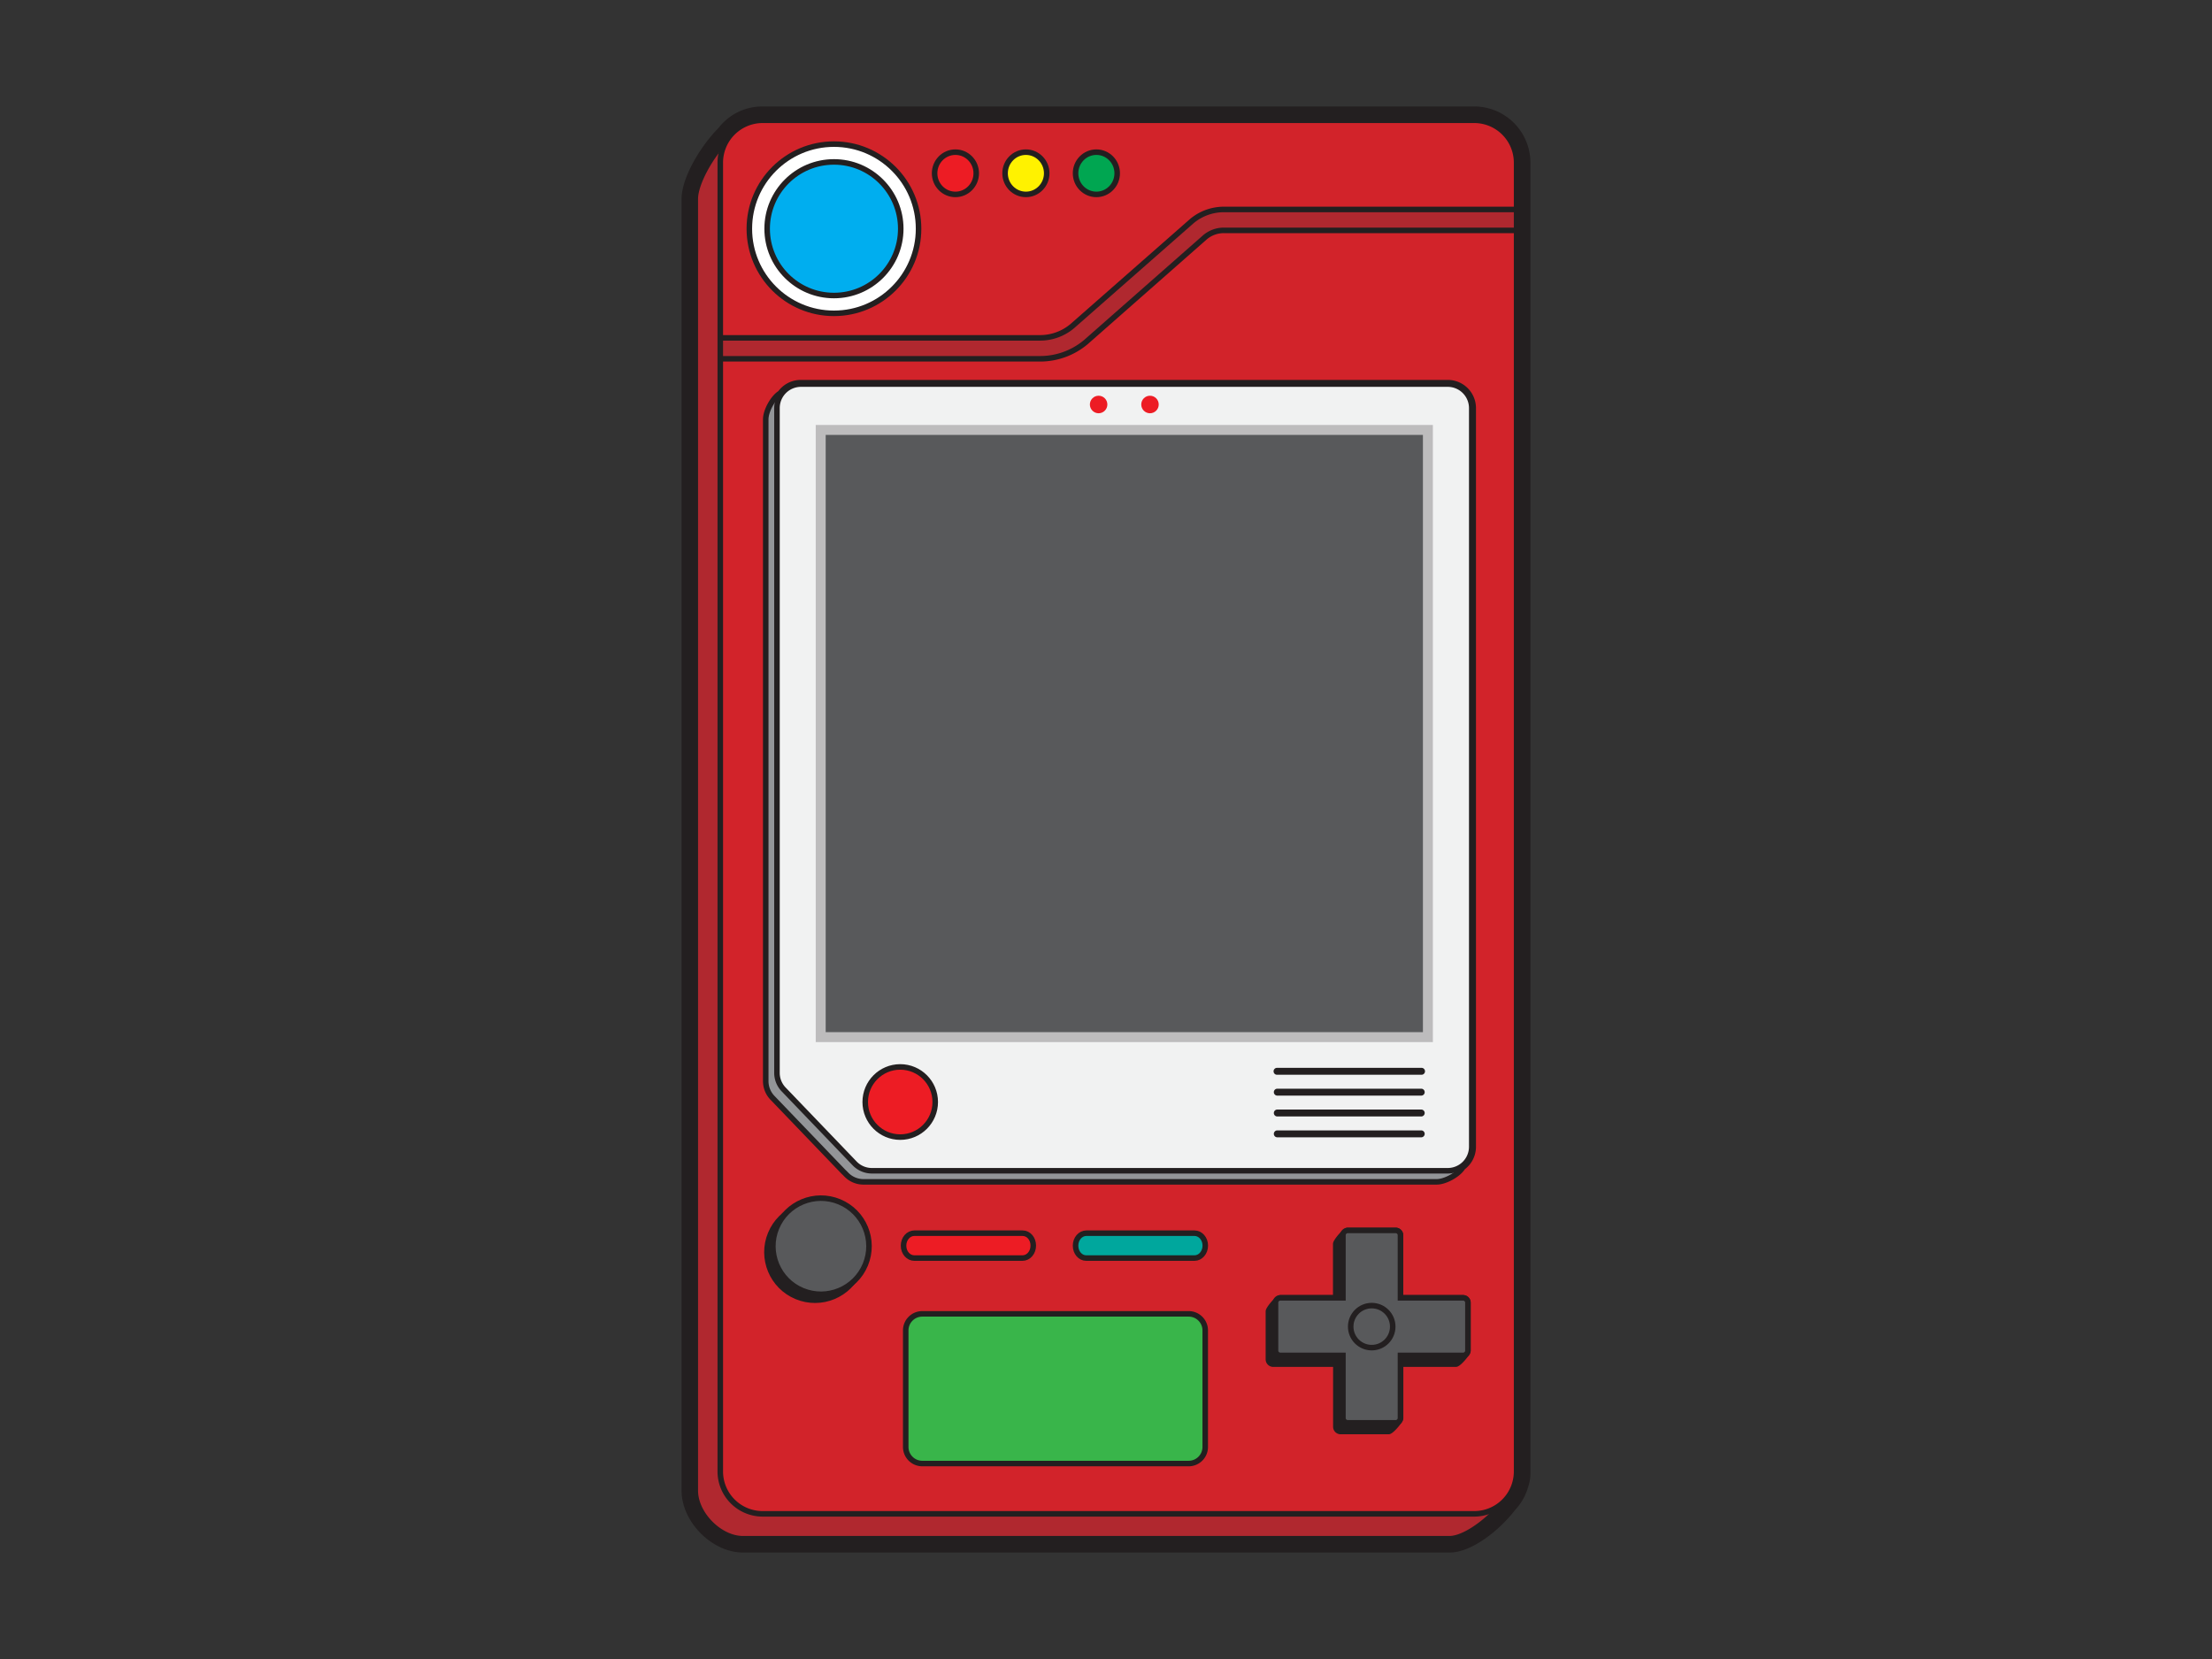
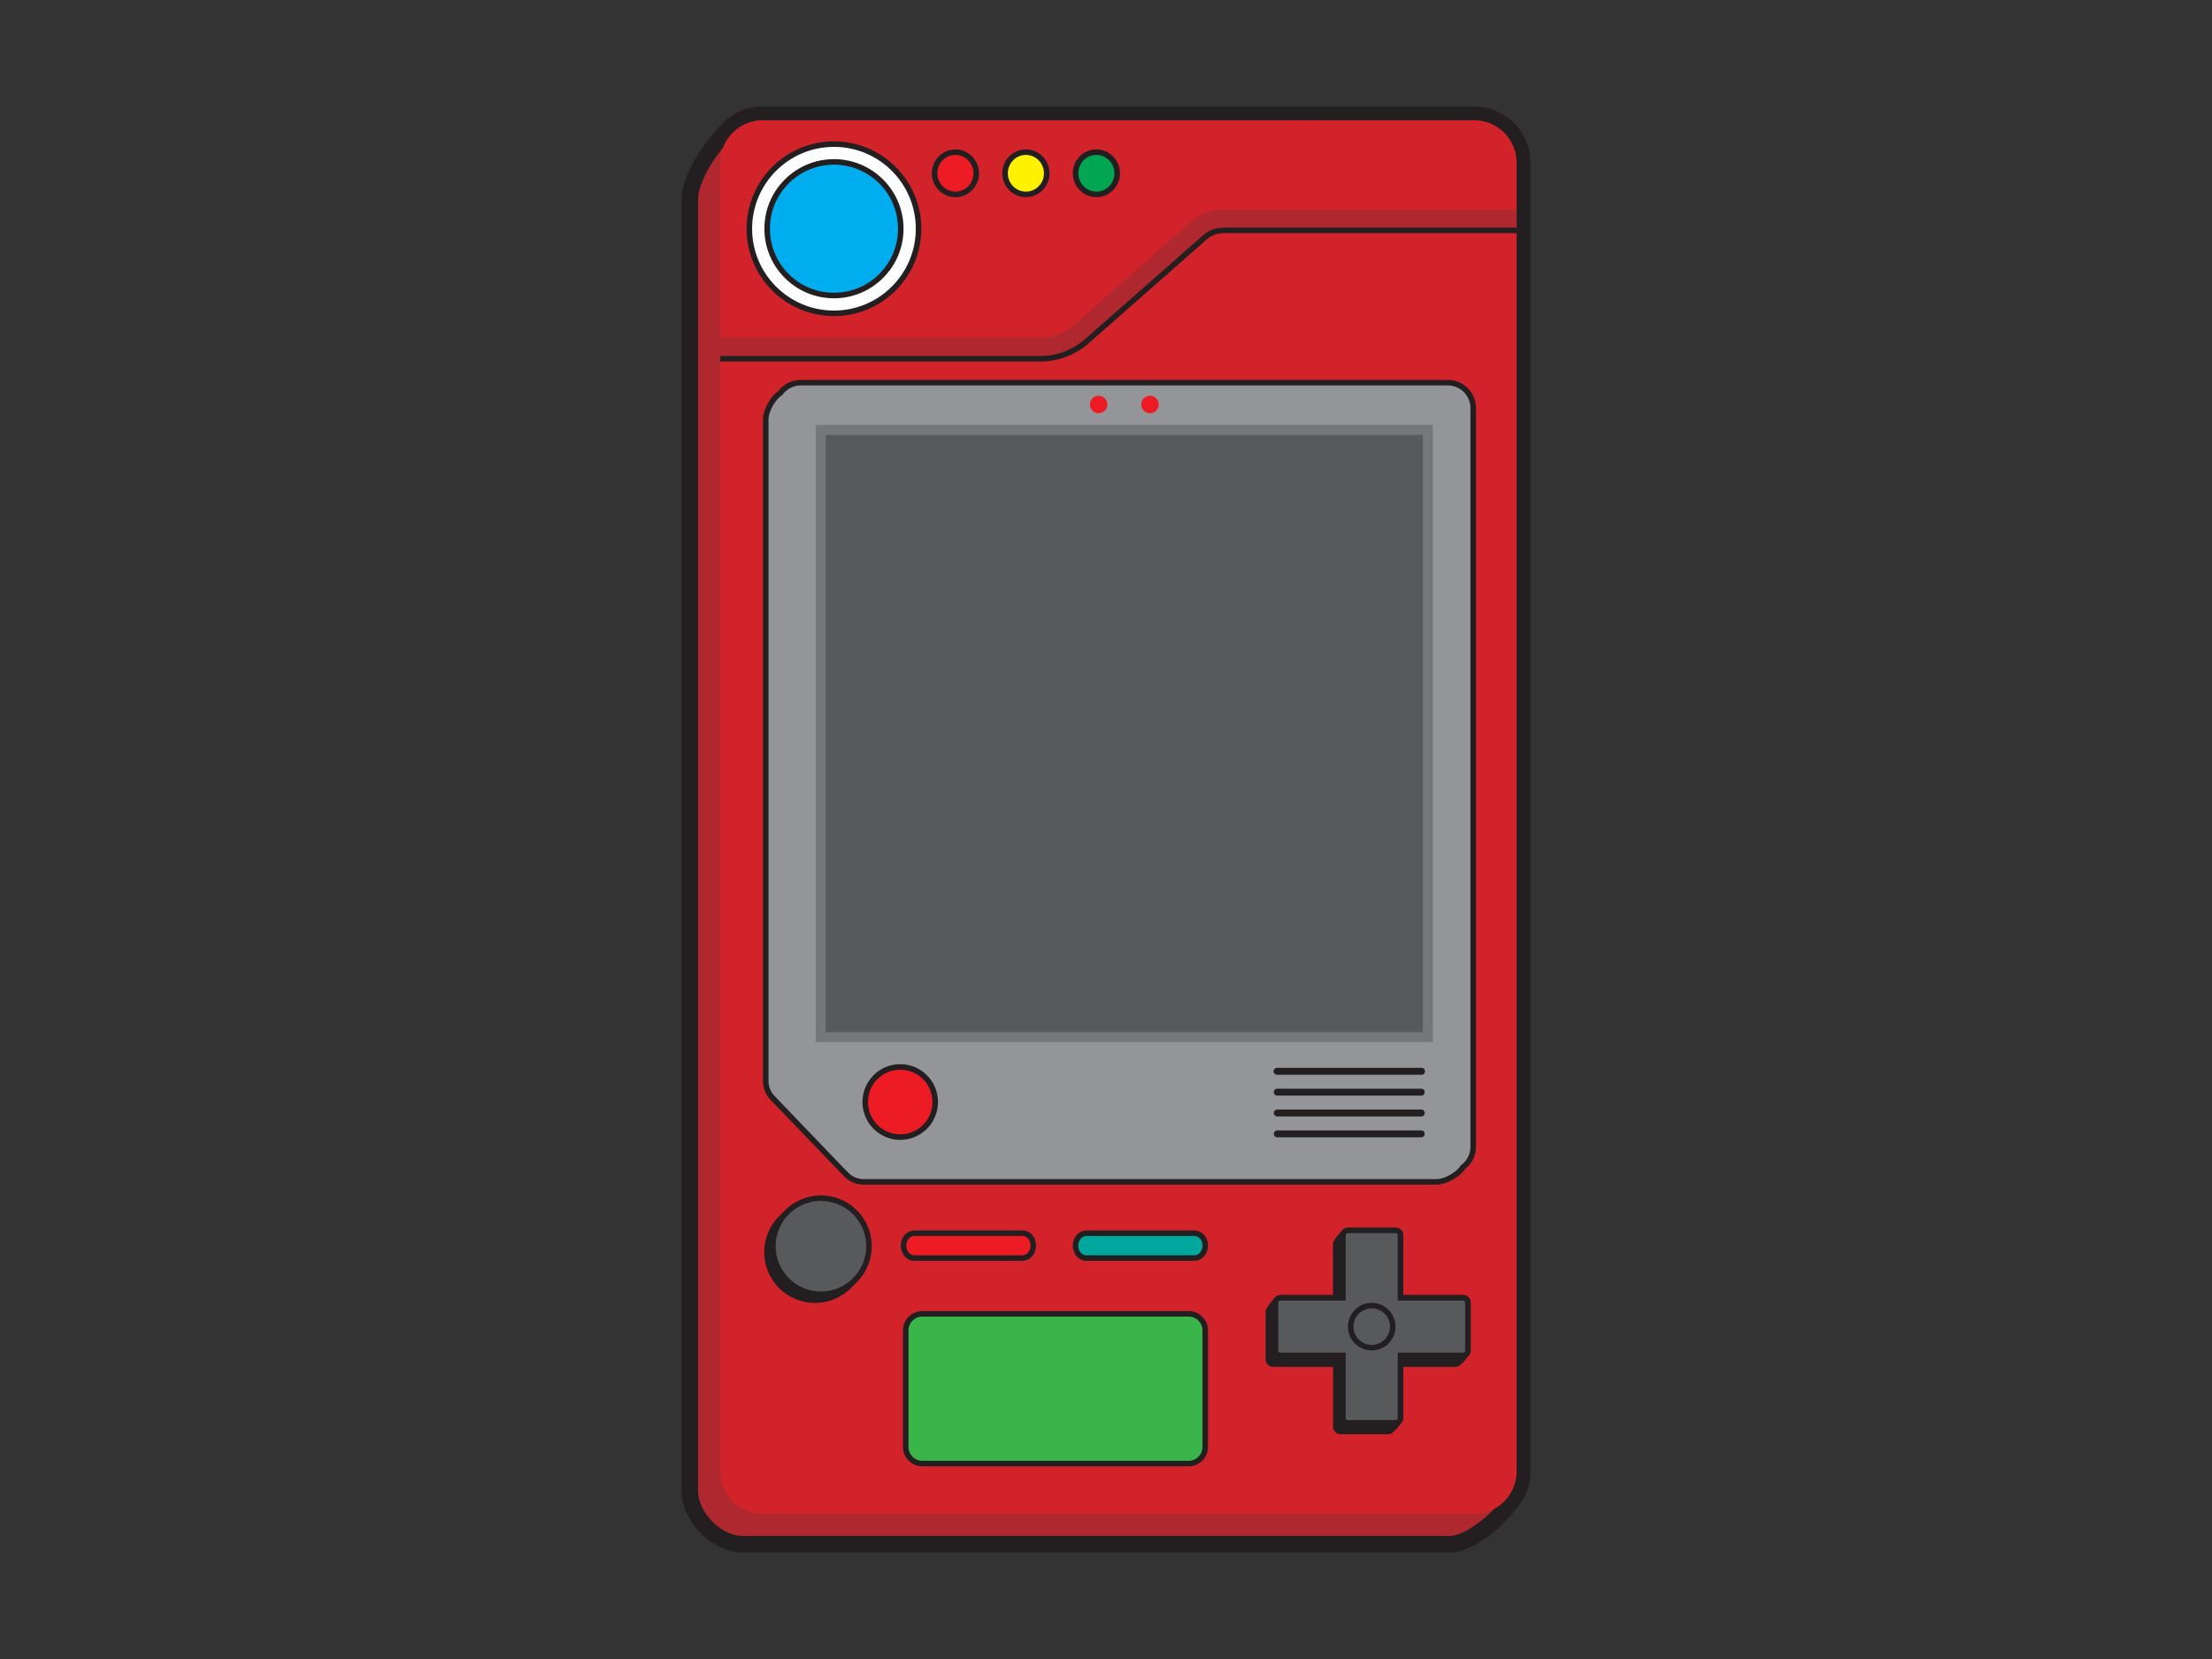
<svg xmlns="http://www.w3.org/2000/svg" viewBox="0 0 800 600">
  <rect x="0" y="0" width="800" height="600" fill="#333333" stroke="none" />
  <defs>
    <style>.cls-1,.cls-11{fill:none;}.cls-13,.cls-19,.cls-2{fill:#231f20;}.cls-10,.cls-3{fill:#b0282f;}.cls-11,.cls-12,.cls-13,.cls-14,.cls-15,.cls-16,.cls-17,.cls-3,.cls-5,.cls-6,.cls-7,.cls-8,.cls-9{stroke:#231f20;stroke-miterlimit:10;stroke-width:2px;}.cls-4{fill:#d2232a;}.cls-5{fill:#fff;}.cls-6{fill:#00aeef;}.cls-18,.cls-7{fill:#ed1c24;}.cls-8{fill:#fff200;}.cls-9{fill:#00a651;}.cls-12{fill:#39b54a;}.cls-14,.cls-20{fill:#58595b;}.cls-15{fill:#00a79d;}.cls-16{fill:#939598;}.cls-17{fill:#f1f2f2;}.cls-19{opacity:0.25;}</style>
  </defs>
  <g id="Layer_2" data-name="Layer 2">
    <g id="Layer_4" data-name="Layer 4">
      <rect class="cls-1" width="800" height="600" />
      <path class="cls-2" d="M533.25,38.5H275.75a20,20,0,0,0-15.91,7.81c-6.47,6.47-13.34,18-13.34,25.6V539.09c0,11.31,11,22.41,22.25,22.41h255.5c7.77,0,17.73-7.68,23.66-15.34a20.5,20.5,0,0,0,4.9-8.83,14.42,14.42,0,0,0,.69-4.24V58.91A20.35,20.35,0,0,0,533.25,38.5Z" />
      <path class="cls-3" d="M285,43.54l-12.29,1c-8.42,0-21.25,18.9-21.25,27.41V539.09c0,8.51,8.83,17.41,17.25,17.41h255.5c8.42,0,24.25-14.9,24.25-23.41V58.91A15.33,15.33,0,0,0,533.25,43.5" />
      <path class="cls-4" d="M533.25,43.5H275.75A15.33,15.33,0,0,0,260.5,58.91V532.09a15.33,15.33,0,0,0,15.25,15.41h257.5a15.33,15.33,0,0,0,15.25-15.41V58.91A15.33,15.33,0,0,0,533.25,43.5Z" />
      <circle class="cls-5" cx="301.61" cy="82.72" r="30.6" />
      <circle class="cls-6" cx="301.61" cy="82.72" r="24.16" />
      <ellipse class="cls-7" cx="345.54" cy="62.67" rx="7.53" ry="7.64" />
      <ellipse class="cls-8" cx="371.03" cy="62.67" rx="7.53" ry="7.64" />
      <ellipse class="cls-9" cx="396.52" cy="62.67" rx="7.53" ry="7.64" />
      <path class="cls-10" d="M548.5,75.75H442.6A18.07,18.07,0,0,0,431,80l-43.13,37.93a18.08,18.08,0,0,1-11.65,4.26H260.5v7.57H376.17a25.72,25.72,0,0,0,16.51-6l43.18-38a10.51,10.51,0,0,1,6.74-2.44H548.5Z" />
-       <path class="cls-11" d="M260.5,122.19H376.17a18.08,18.08,0,0,0,11.65-4.26L431,80a18.07,18.07,0,0,1,11.65-4.25H548.5" />
      <path class="cls-11" d="M260.5,129.76H376.17a25.72,25.72,0,0,0,16.51-6l43.18-38a10.51,10.51,0,0,1,6.74-2.44H548.5" />
      <path class="cls-12" d="M429.89,475.17H333.57a6,6,0,0,0-6,6.07v42a6,6,0,0,0,6,6.07h96.32a6,6,0,0,0,6-6.07v-42A6,6,0,0,0,429.89,475.17Z" />
      <circle class="cls-13" cx="294.76" cy="452.86" r="17.38" transform="translate(-236.43 551.88) rotate(-67.5)" />
      <circle class="cls-14" cx="296.91" cy="450.71" r="17.38" transform="translate(-233.12 552.54) rotate(-67.5)" />
      <path class="cls-7" d="M330.69,455h39.1c2.16,0,3.91-2,3.91-4.52S372,446,369.79,446h-39.1c-2.16,0-3.91,2-3.91,4.51S328.53,455,330.69,455Z" />
      <path class="cls-15" d="M392.86,455H432c2.16,0,3.91-2,3.91-4.52S434.12,446,432,446h-39.1c-2.16,0-3.91,2-3.91,4.51S390.7,455,392.86,455Z" />
      <path class="cls-13" d="M529.15,469.38H506.5V446.74a1.74,1.74,0,0,0-1.73-1.74H487.43c-1,0-4.34,3.95-4.34,4.9v19.48h-20c-1,0-4.35,3.95-4.35,4.91v17.33a1.74,1.74,0,0,0,1.74,1.74h22.65V516a1.74,1.74,0,0,0,1.73,1.73h17.34c1,0,4.34-3.94,4.34-4.9V493.36h20c1,0,4.35-3.94,4.35-4.9V471.12A1.74,1.74,0,0,0,529.15,469.38Z" />
      <path class="cls-14" d="M529.15,469.38H506.5V446.74a1.74,1.74,0,0,0-1.73-1.74H487.43a1.74,1.74,0,0,0-1.74,1.74v22.64H463.05a1.74,1.74,0,0,0-1.74,1.74v17.34a1.73,1.73,0,0,0,1.74,1.73h22.64v22.65a1.74,1.74,0,0,0,1.74,1.74h17.34a1.74,1.74,0,0,0,1.73-1.74V490.19h22.65a1.73,1.73,0,0,0,1.74-1.73V471.12A1.74,1.74,0,0,0,529.15,469.38Z" />
      <circle class="cls-14" cx="496.1" cy="479.79" r="7.6" />
      <path class="cls-16" d="M523.6,138.4h-234a9.15,9.15,0,0,0-7.41,3.8l0,0c-2.54,1.52-5.25,6.3-5.25,9.48V391a8.72,8.72,0,0,0,2.54,6.15l25.66,26.73.3.27.71.73a8.61,8.61,0,0,0,6.13,2.55H519.59c3.17,0,7.94-2.71,9.45-5.26l0,0a9.21,9.21,0,0,0,3.77-7.42V147.6A9.2,9.2,0,0,0,523.6,138.4Z" />
-       <path class="cls-17" d="M523.6,138.91h-234A8.68,8.68,0,0,0,281,147.6V388a8.68,8.68,0,0,0,2.54,6.14l25.66,26.74a8.66,8.66,0,0,0,6.13,2.54H523.6a8.69,8.69,0,0,0,8.68-8.69V147.6A8.69,8.69,0,0,0,523.6,138.91Z" />
      <ellipse class="cls-7" cx="325.58" cy="398.56" rx="12.66" ry="12.69" />
      <path class="cls-2" d="M461.84,388.7h52.28a1.25,1.25,0,0,0,0-2.5H461.84a1.24,1.24,0,0,0-1.23,1.27A1.23,1.23,0,0,0,461.84,388.7Z" />
      <path class="cls-2" d="M514.12,401.29H461.84a1.25,1.25,0,0,0,0,2.49h52.28a1.25,1.25,0,0,0,0-2.49Z" />
      <path class="cls-2" d="M514.12,408.83H461.84a1.25,1.25,0,0,0,0,2.49h52.28a1.25,1.25,0,0,0,0-2.49Z" />
      <path class="cls-2" d="M514.12,393.75H461.84a1.25,1.25,0,0,0,0,2.49h52.28a1.25,1.25,0,0,0,0-2.49Z" />
      <ellipse class="cls-18" cx="397.33" cy="146.29" rx="3.16" ry="3.17" />
      <ellipse class="cls-18" cx="415.91" cy="146.29" rx="3.16" ry="3.17" />
-       <path class="cls-11" d="M533.25,43.5H275.75A15.33,15.33,0,0,0,260.5,58.91V532.09a15.33,15.33,0,0,0,15.25,15.41h257.5a15.33,15.33,0,0,0,15.25-15.41V58.91A15.33,15.33,0,0,0,533.25,43.5Z" />
      <rect class="cls-19" x="295.02" y="153.69" width="223.2" height="223.2" />
      <rect class="cls-20" x="298.62" y="157.29" width="216" height="216" />
    </g>
  </g>
</svg>